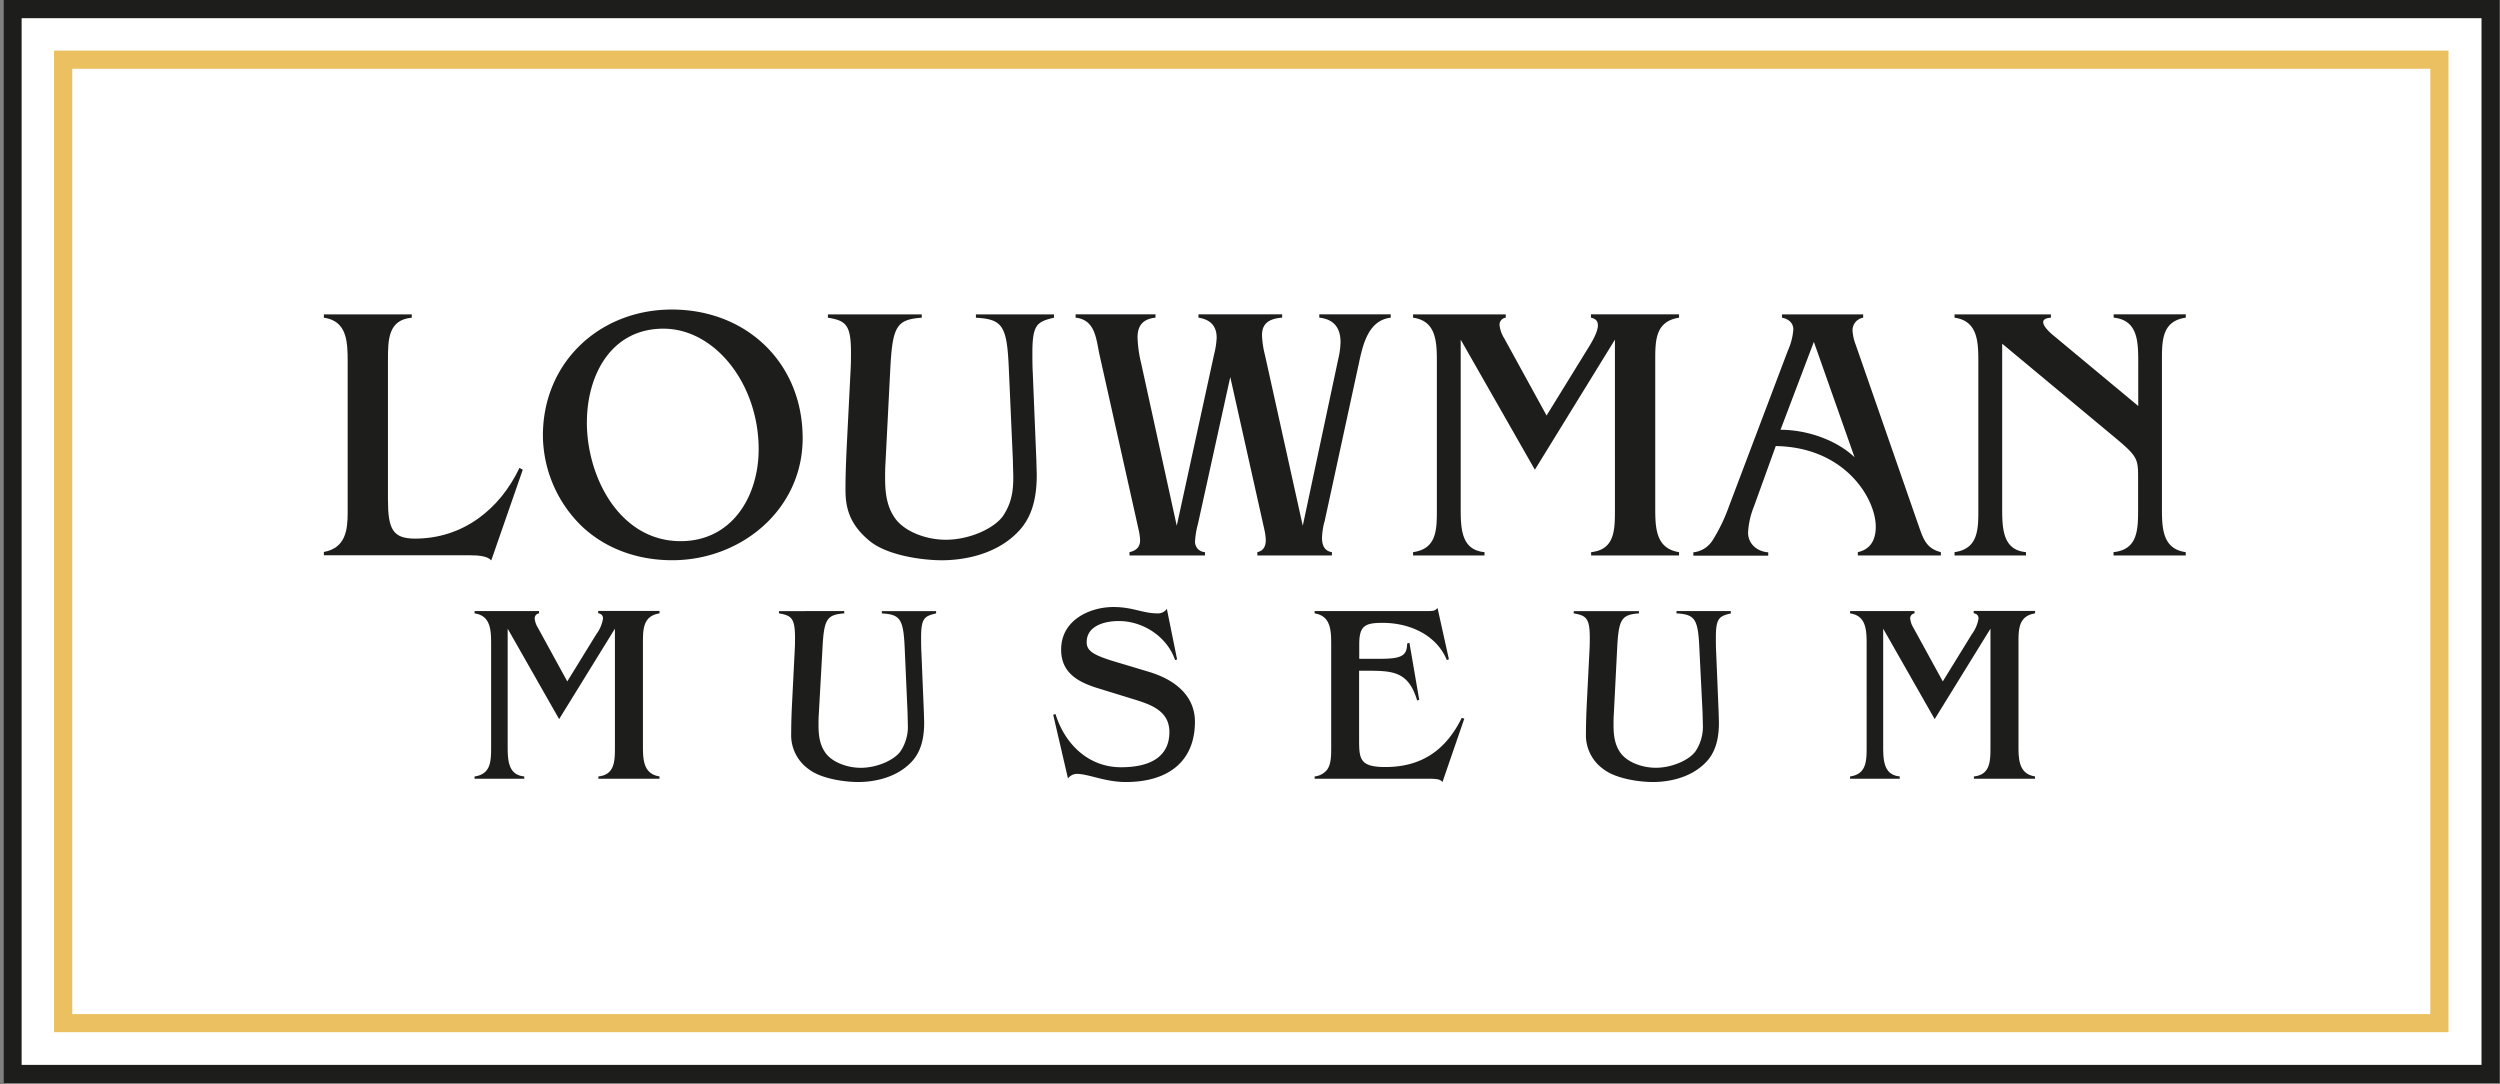
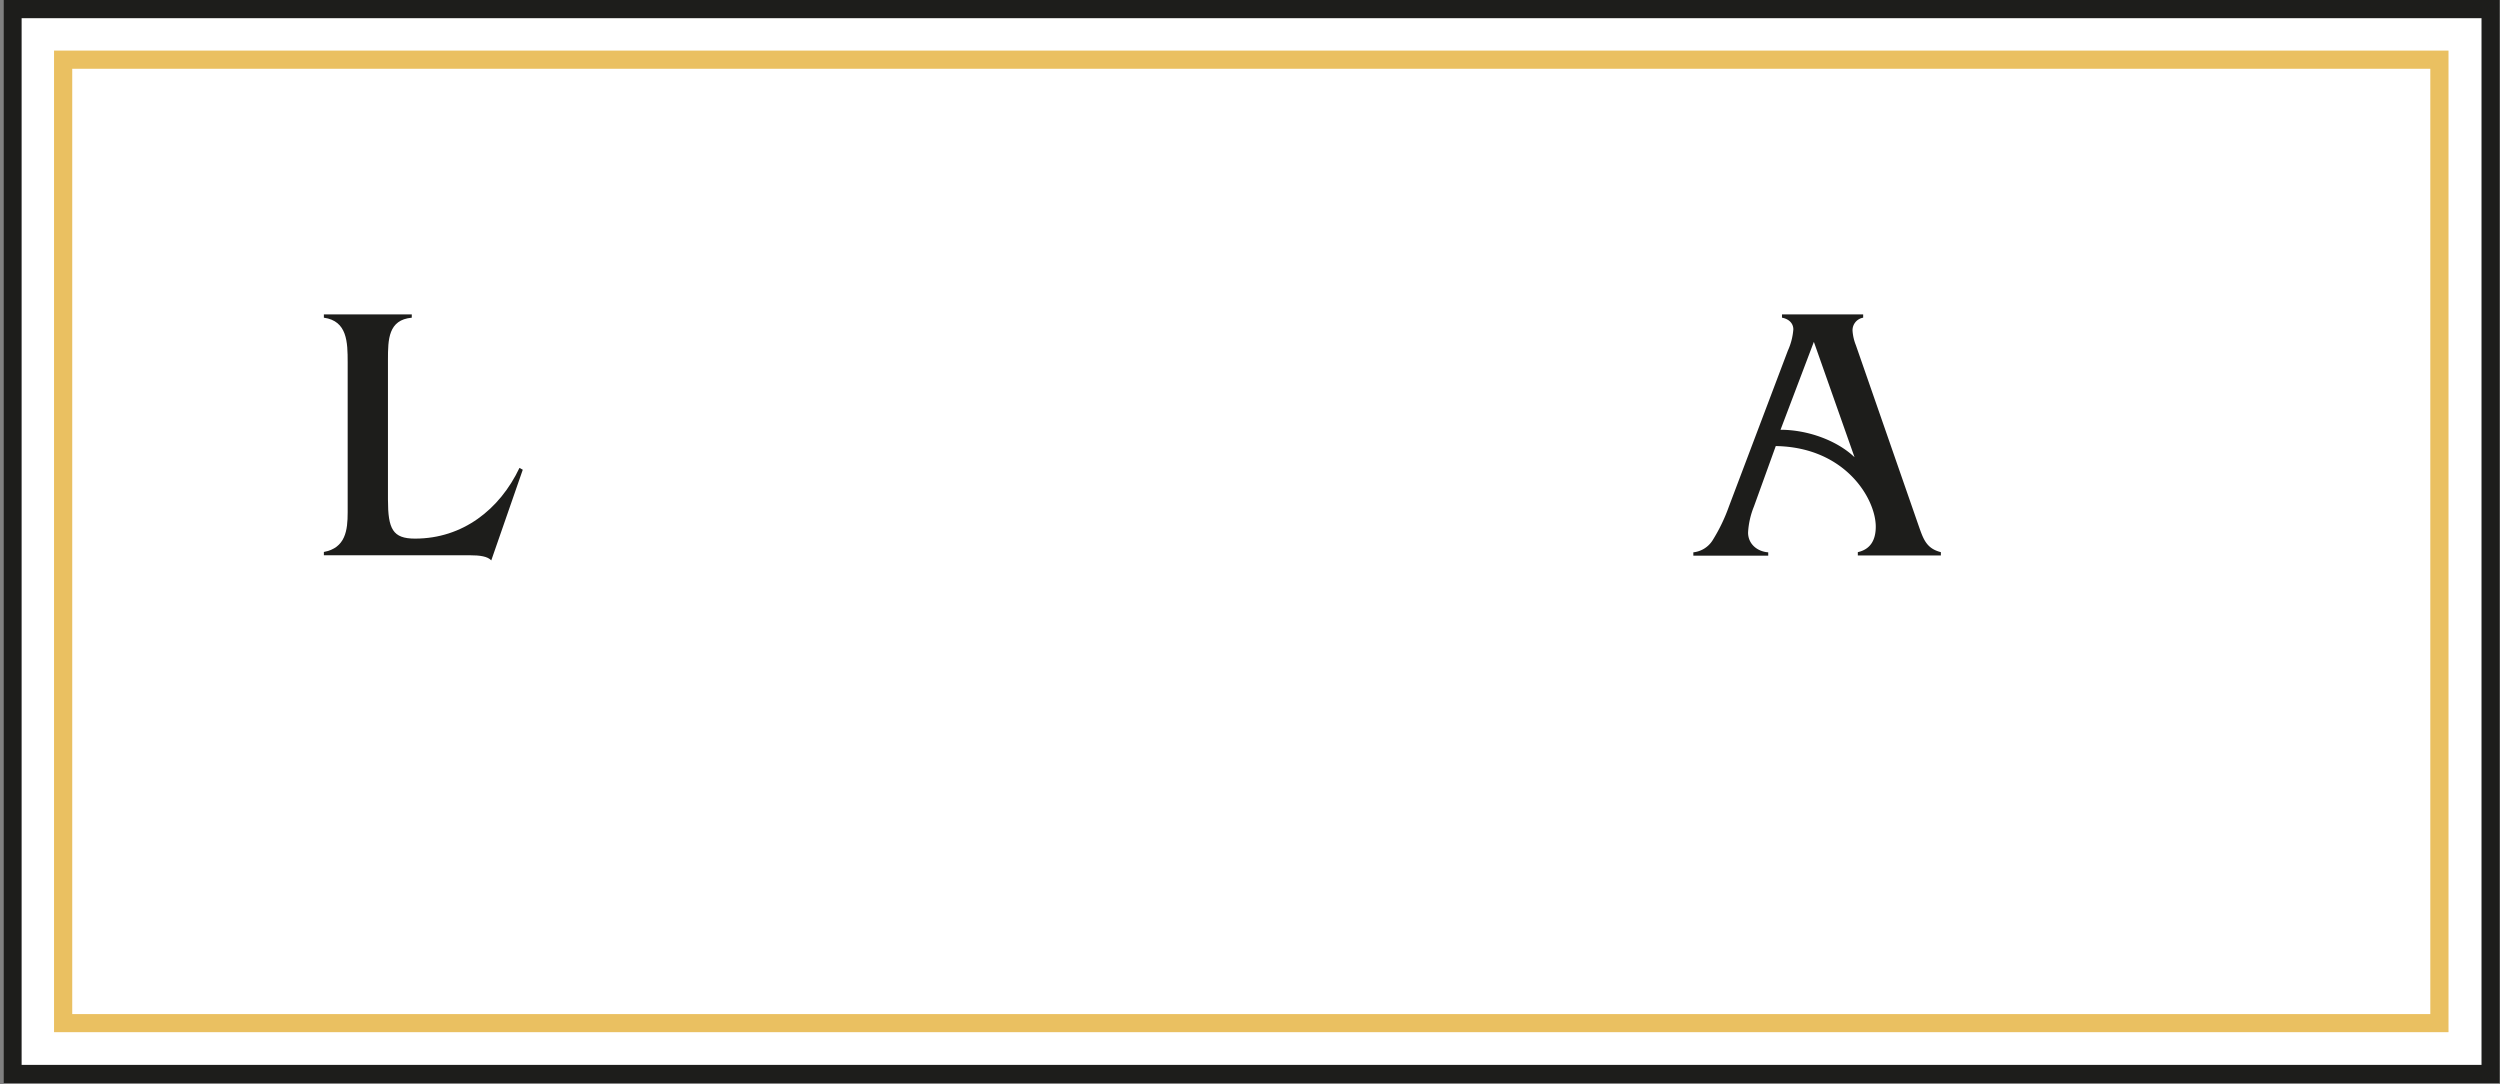
<svg xmlns="http://www.w3.org/2000/svg" width="687" height="298" viewBox="0 0 687 298" version="1.1">
  <rect x="0" y="0" width="687" height="298" fill="#808080" stroke="none" />
  <g id="Page-1" stroke="none" stroke-width="1" fill="none" fill-rule="evenodd">
    <g id="Artboard-2" fill-rule="nonzero">
      <path id="Rectangle" fill="#FFF" d="M.94 0h685.98v297.64H.94z" />
      <path d="M681.92 5v287.63H5.94V5h676-.02zm5.02-5H.94v297.64h686V0z" id="Shape" fill="#1D1D1B" />
      <path d="M667.85 18.9v259.77h-648V18.9h648zm5-5h-658v269.74h658V13.9z" id="Shape" fill="#EAC061" />
      <path d="M113.15 87.3c-6.44.6-6.54 5.94-6.54 11.58v38.36c0 8.16 1.31 10.77 7.45 10.77 13.09 0 23.26-8 28.69-19.43l.91.5L135 154c-1-1.11-3.12-1.41-5.84-1.41H89v-.91c5.94-1.11 6.54-5.94 6.54-10.87V99.58c0-5.54-.1-11.38-6.54-12.28v-.91h24.16l-.01.91z" id="Path" fill="#1D1D1B" />
-       <path d="M184.73 153.95c-9.16 0-18-2.92-24.77-9.26a35.09 35.09 0 01-10.77-25c0-20.14 15.6-34.63 35.44-34.63 20.44 0 35.94 14.6 35.94 35.34.01 19.65-16.91 33.55-35.84 33.55zm-23.46-37.86c0 15 9 32.62 25.77 32.62 14.1 0 21.44-12.28 21.44-25.27 0-17.92-12-33.12-26.18-33.12-14.38 0-21.02 12.78-21.02 25.77h-.01z" id="Shape" fill="#1D1D1B" />
-       <path d="M289.64 87.3c-4.53 1.11-5.94 1.71-5.94 9.57 0 1.31 0 3.62.1 5.44l1 24.36c0 .81.1 3 .1 3.83 0 7.25-1.71 11.78-4.63 15.1-6.95 7.75-17.72 8.36-21.45 8.36-5.13 0-14.6-1.21-19.63-5.13-5.64-4.53-6.85-9.16-6.85-14.1 0-3.62.1-6.75.3-11.18l1.11-21.95c.1-1.81.1-3.42.1-4.73 0-7.65-1.41-8.76-6.34-9.57v-.91h25.79v.91c-7 .5-8.05 2.42-8.66 14.3l-1.31 25.67c-.1 1.51-.1 2.92-.1 4.23 0 4.73.7 8.26 3 11.28 2.72 3.42 8.36 5.54 13.69 5.54 6.54 0 13.29-3.12 15.71-6.54 2.21-3.32 2.82-6.44 2.82-10.57 0-.91-.1-3.62-.1-4.53l-1.11-25.07c-.5-12-1.61-13.89-9.06-14.3v-.91h21.45l.01.9zm92.53 0c-6.14.71-7.65 7.35-8.76 12.59L364 143.27c0 .1-.1.2-.1.3a19.42 19.42 0 00-.61 4.23c0 1.91.61 3.62 2.72 3.93v.91h-20.49v-.91c1.81-.4 2.32-1.81 2.32-3.32a15.74 15.74 0 00-.4-2.92l-9.36-41.88-8.86 40.27a23.52 23.52 0 00-.81 4.63 2.86 2.86 0 002.72 3.22v.91h-20.75v-.91c2.21-.5 2.92-1.71 2.92-3.32a15.8 15.8 0 00-.4-2.82l-10.78-48.23c-.91-4.23-1.11-9.46-6.54-10.07v-.91h21.95v.91c-3.93.4-4.93 2.72-4.93 5.44a34.52 34.52 0 001 7.15l9.77 44.6 10.27-47.12c.387-1.482.622-3 .7-4.53 0-2.62-1.11-4.93-5-5.54v-.91h23v.91c-4.43.3-5.54 2.32-5.54 4.83a25.35 25.35 0 00.81 5.44L358 144.48l9.77-45.91a22.27 22.27 0 00.61-4.53c0-3.22-1.21-6.24-5.84-6.75v-.91h19.63v.92zm79.23 0c-6.44 1-6.54 6.14-6.54 11.58v40.57c0 5.54.1 11.28 6.54 12.28v.91h-24.16v-.91c6.44-.7 6.54-5.94 6.54-11.58V93.34l-22 35.74-20.38-35.74v46.11c0 5.74.1 11.68 6.54 12.28v.91h-19.63v-.91c6.44-.91 6.54-6 6.54-11.58V99.58c0-5.54-.1-11.38-6.54-12.28v-.91h25.47v.91a1.94 1.94 0 00-1.71 2 8.71 8.71 0 001.31 3.7L425 114.18l11.48-18.63c1.51-2.42 2.62-4.63 2.62-6.14 0-1.11-.5-1.81-1.91-2.12v-.91h24.21v.92z" id="Path" fill="#1D1D1B" />
      <path d="M512 87.3a3.5 3.5 0 00-2.92 3.62c.1 1.35.406 2.675.91 3.93l17.22 49.53c1.31 3.72 2.12 6.34 6.14 7.35v.91h-22.82v-.91c3.62-.81 4.93-3.52 4.93-7 0-7.65-8.36-21.85-27.48-22.15l-6 16.61a22.3 22.3 0 00-1.61 7.15c0 3.22 2.62 5.24 5.54 5.44v.91h-20.58v-.91a7.16 7.16 0 005.24-3.22 47.29 47.29 0 004.53-9.36l16.2-42.84a17.25 17.25 0 001.51-5.84c0-1.81-1.41-2.92-3.12-3.22v-.91H512v.91zm-22.71 30.8c7.45 0 15.5 2.92 20.34 7.55l-11.18-31.71-9.16 24.16z" id="Shape" fill="#1D1D1B" />
-       <path d="M600.64 87.3c-6.44.91-6.54 6.14-6.54 11.58v40.57c0 5.64.1 11.38 6.54 12.28v.91H580.8v-.91c6.54-.7 6.75-5.94 6.75-11.58V131c0-4.73-.3-5.64-5.54-10.07L550.2 94.45v45c0 5.74.1 11.68 6.54 12.28v.91h-19.63v-.91c6.44-.91 6.54-6.14 6.54-11.58V99.58c0-5.54-.1-11.38-6.54-12.28v-.91h26.48v.91c-1.407.1-2.113.503-2.12 1.21 0 .91 1.11 2.32 3.12 3.93l23 19.13v-12c0-5.74-.1-11.58-6.75-12.28v-.91h19.83l-.03.92zm-419.41 81.26c-4.48.7-4.55 4.27-4.55 8.05v28.21c0 3.85.07 7.84 4.55 8.54v.64h-16.8v-.63c4.48-.49 4.55-4.13 4.55-8.05v-32.56l-15.33 24.85-14.14-24.85v32.06c0 4 .07 8.12 4.55 8.54v.64h-13.65v-.63c4.48-.63 4.55-4.2 4.55-8.05V177.1c0-3.85-.07-7.91-4.55-8.54v-.63h17.71v.63a1.35 1.35 0 00-1.19 1.4 6 6 0 00.91 2.59l8.05 14.7 8-13a9.86 9.86 0 001.82-4.27c0-.77-.35-1.26-1.33-1.47v-.63h16.87l-.02.68zm76.02 0c-3.15.77-4.13 1.19-4.13 6.65 0 .91 0 2.52.07 3.78l.7 16.94c0 .56.07 2.1.07 2.66 0 5-1.19 8.19-3.22 10.5-4.83 5.39-12.32 5.81-14.91 5.81-3.57 0-10.15-.84-13.65-3.57a11.43 11.43 0 01-4.76-9.8c0-2.52.07-4.69.21-7.77l.77-15.26c.07-1.26.07-2.38.07-3.29 0-5.32-1-6.09-4.41-6.65v-.63H232v.63c-4.9.35-5.6 1.68-6 9.94l-1 17.86c-.07 1-.07 2-.07 2.94 0 3.29.49 5.74 2.1 7.84 1.89 2.38 5.81 3.85 9.52 3.85 4.55 0 9.24-2.17 10.92-4.55a12.12 12.12 0 002-7.35c0-.63-.07-2.52-.07-3.15l-.77-17.43c-.35-8.33-1.12-9.66-6.3-9.94v-.63h14.91l.01.62zm66.22 12.67l-.56.14c-2.17-6.37-8.75-10.71-15.47-10.71-3.92 0-8.82 1.33-8.82 5.81 0 2.38 1.82 3.5 7.21 5.18l9.8 2.94c9.1 2.73 12.74 8 12.74 13.72 0 11.06-7.49 16.59-19 16.59-5.74 0-10.22-2.24-13.51-2.24a3.12 3.12 0 00-2.38 1.26l-4.06-17.5.63-.21c2.52 8.19 9 14.63 18 14.63s13.3-3.57 13.3-9.66-5.53-7.7-10.29-9.17l-9.31-2.87c-5.46-1.68-10.15-4.2-10.15-10.64 0-8.19 8-11.69 14.35-11.69 5.39 0 8.05 1.75 12.18 1.75a2.91 2.91 0 002.52-1.26l2.82 13.93zm74.69-.06l-.56.21c-2.94-7.07-10.43-10.22-17.64-10.22-4.83 0-6.44.77-6.44 5.88v4h5.39c5.81 0 7.77-.56 7.77-4.2l.63-.21L390 192.3l-.56.21c-2.45-8.19-6.86-8.19-14.28-8.19h-1.68v18.76c0 5.46.14 7.7 7.21 7.7 10 0 16.66-4.69 21-13.51l.7.21-6 17.43a2.17 2.17 0 00-1.4-.77 12.66 12.66 0 00-1.68-.14h-32.05v-.63a5.12 5.12 0 003.29-1.68c1.26-1.54 1.26-3.92 1.26-6.37V177.1c0-3.78-.07-7.84-4.55-8.54v-.63h30c2.66 0 2.94 0 3.78-.84l3.12 14.08zm77.49-12.61c-3.15.77-4.13 1.19-4.13 6.65 0 .91 0 2.52.07 3.78l.7 16.94c0 .56.07 2.1.07 2.66 0 5-1.19 8.19-3.22 10.5-4.83 5.39-12.32 5.81-14.91 5.81-3.57 0-10.15-.84-13.65-3.57a11.43 11.43 0 01-4.76-9.8c0-2.52.07-4.69.21-7.77l.77-15.26c.07-1.26.07-2.38.07-3.29 0-5.32-1-6.09-4.41-6.65v-.63h17.92v.63c-4.9.35-5.6 1.68-6 9.94l-.91 17.85c-.07 1-.07 2-.07 2.94 0 3.29.49 5.74 2.1 7.84 1.89 2.38 5.81 3.85 9.52 3.85 4.55 0 9.24-2.17 10.92-4.55a12.12 12.12 0 002-7.35c0-.63-.07-2.52-.07-3.15L467 178.5c-.35-8.33-1.12-9.66-6.3-9.94v-.63h14.91l.04.63zm83.58 0c-4.48.7-4.55 4.27-4.55 8.05v28.21c0 3.85.07 7.84 4.55 8.54v.64h-16.8v-.63c4.48-.49 4.55-4.13 4.55-8.05v-32.56l-15.33 24.85-14.15-24.85v32.06c0 4 .07 8.12 4.55 8.54v.64H508.4v-.63c4.48-.63 4.55-4.2 4.55-8.05V177.1c0-3.85-.07-7.91-4.55-8.54v-.63h17.71v.63a1.35 1.35 0 00-1.19 1.4 6 6 0 00.91 2.59l8.05 14.7 8-13a9.88 9.88 0 001.82-4.27c0-.77-.35-1.26-1.33-1.47v-.63h16.87l-.01.68z" id="Path" fill="#1D1D1B" />
    </g>
  </g>
</svg>